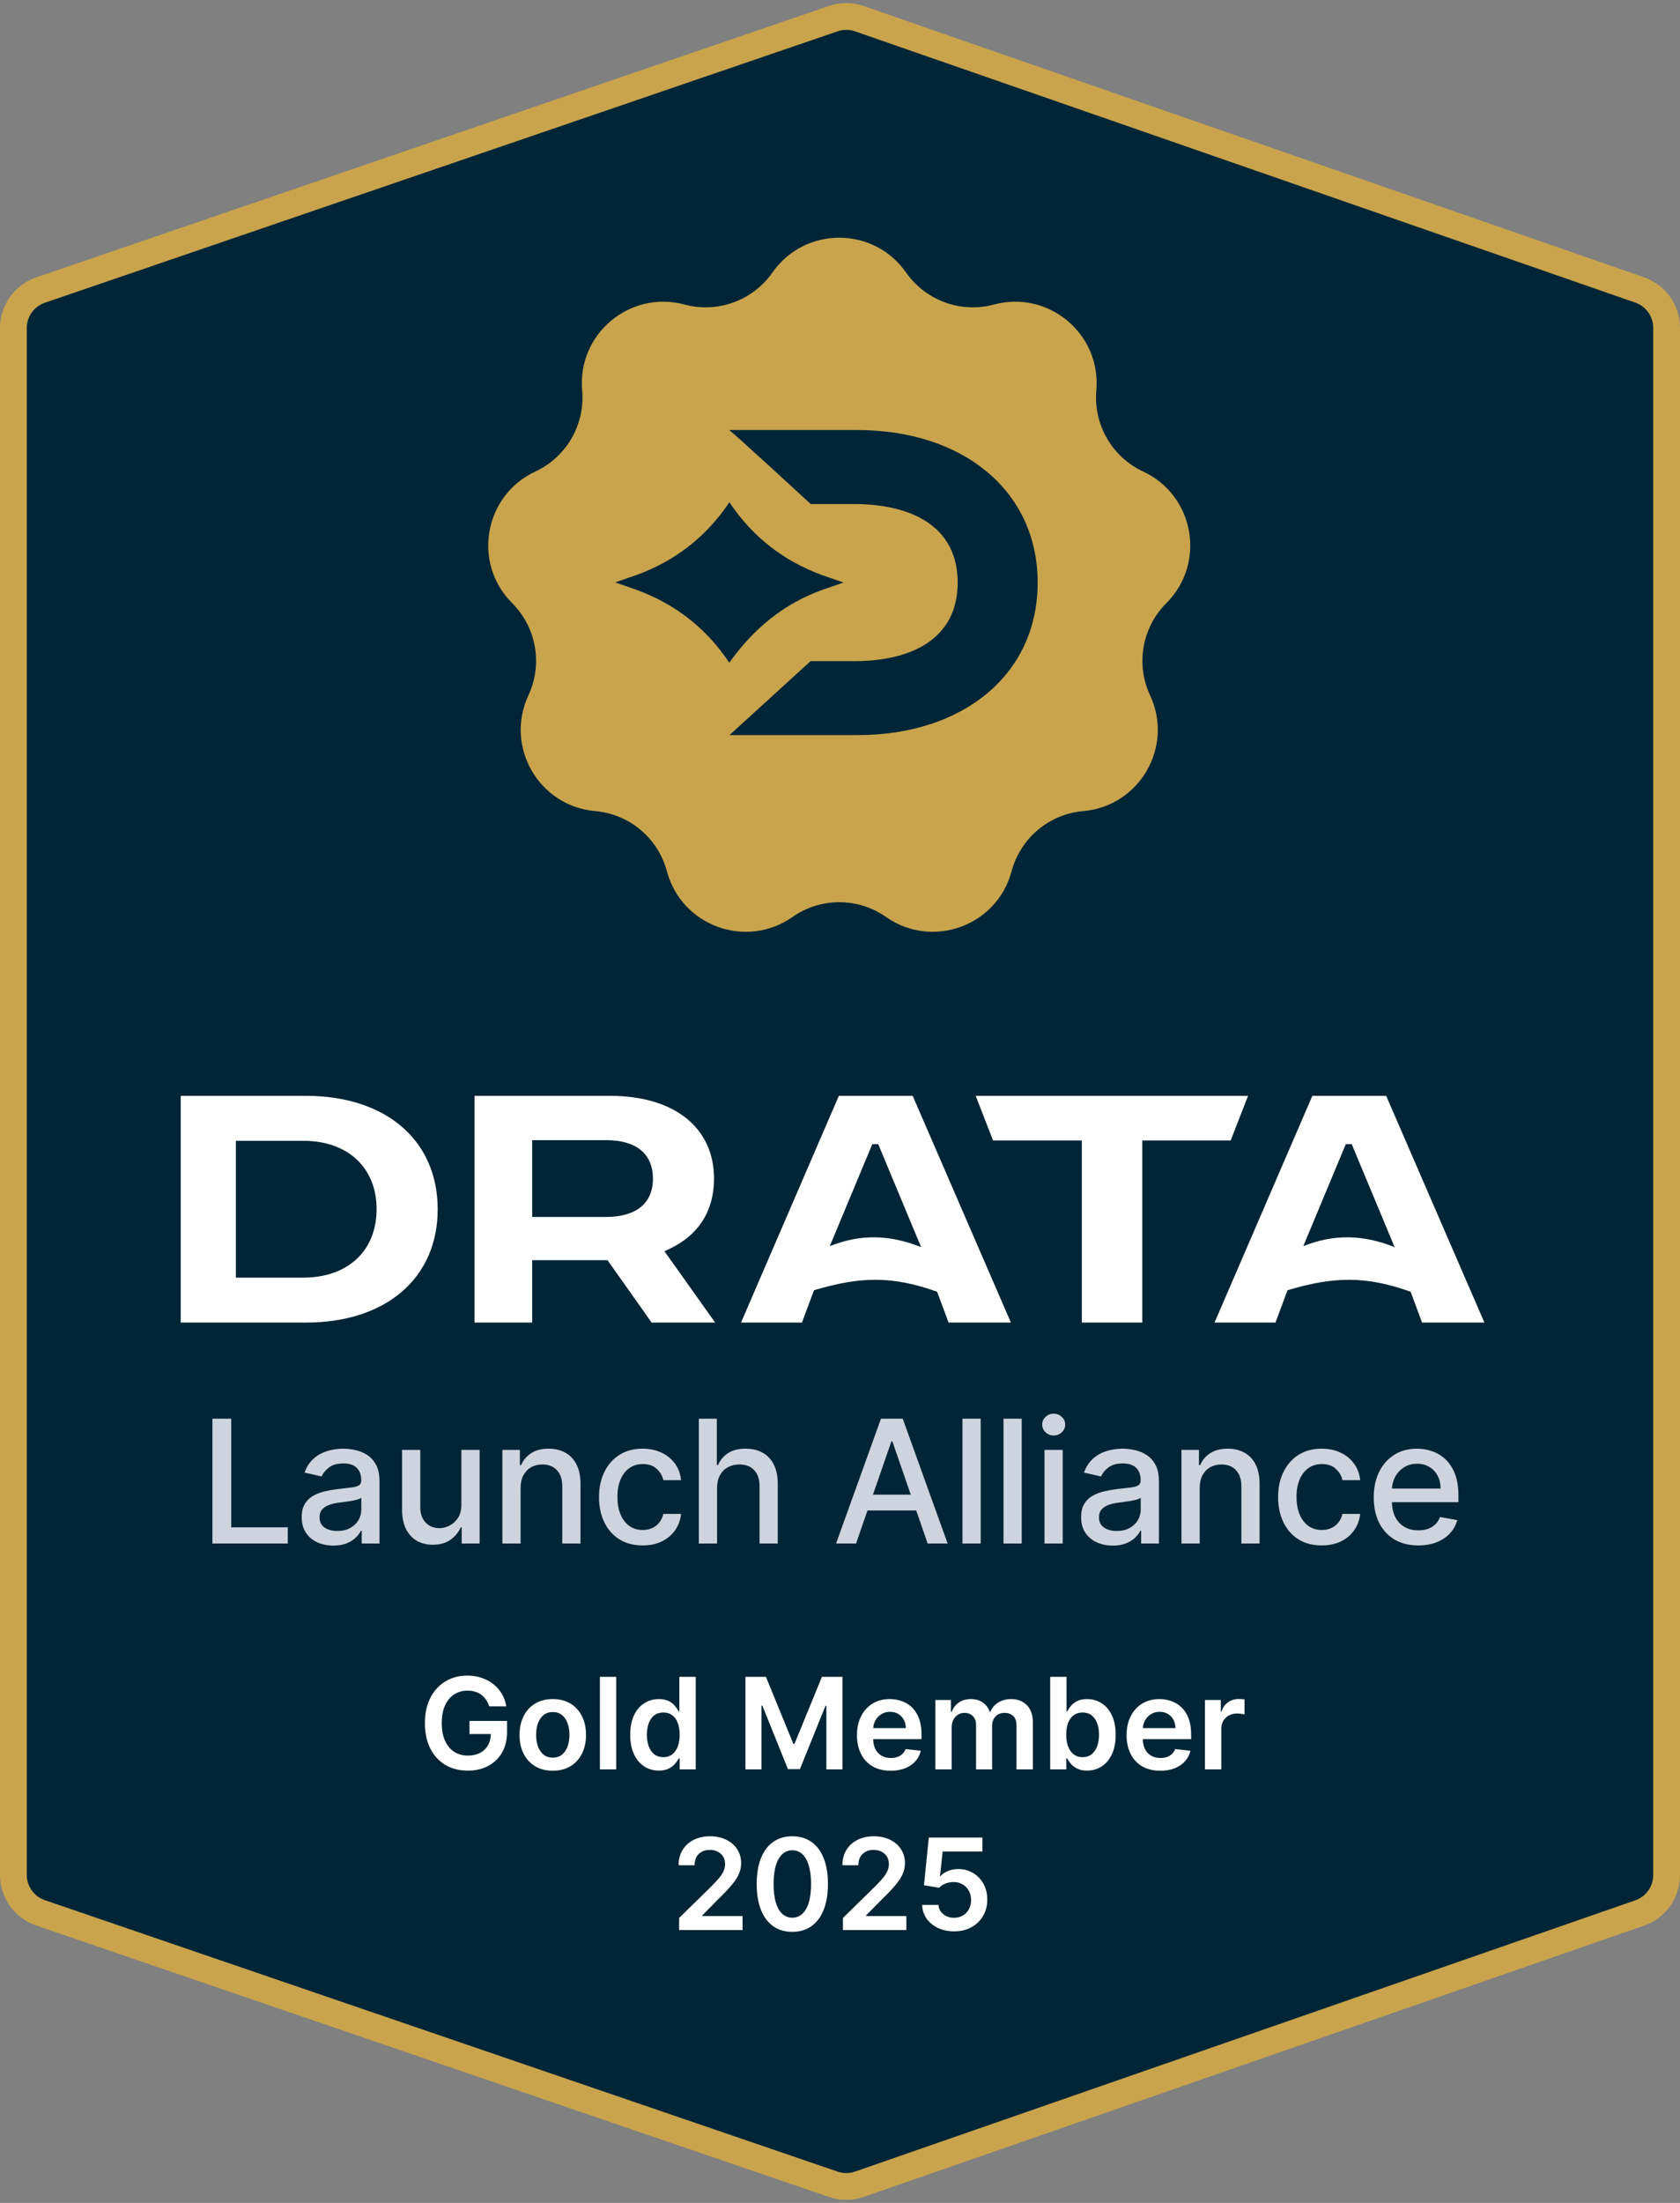
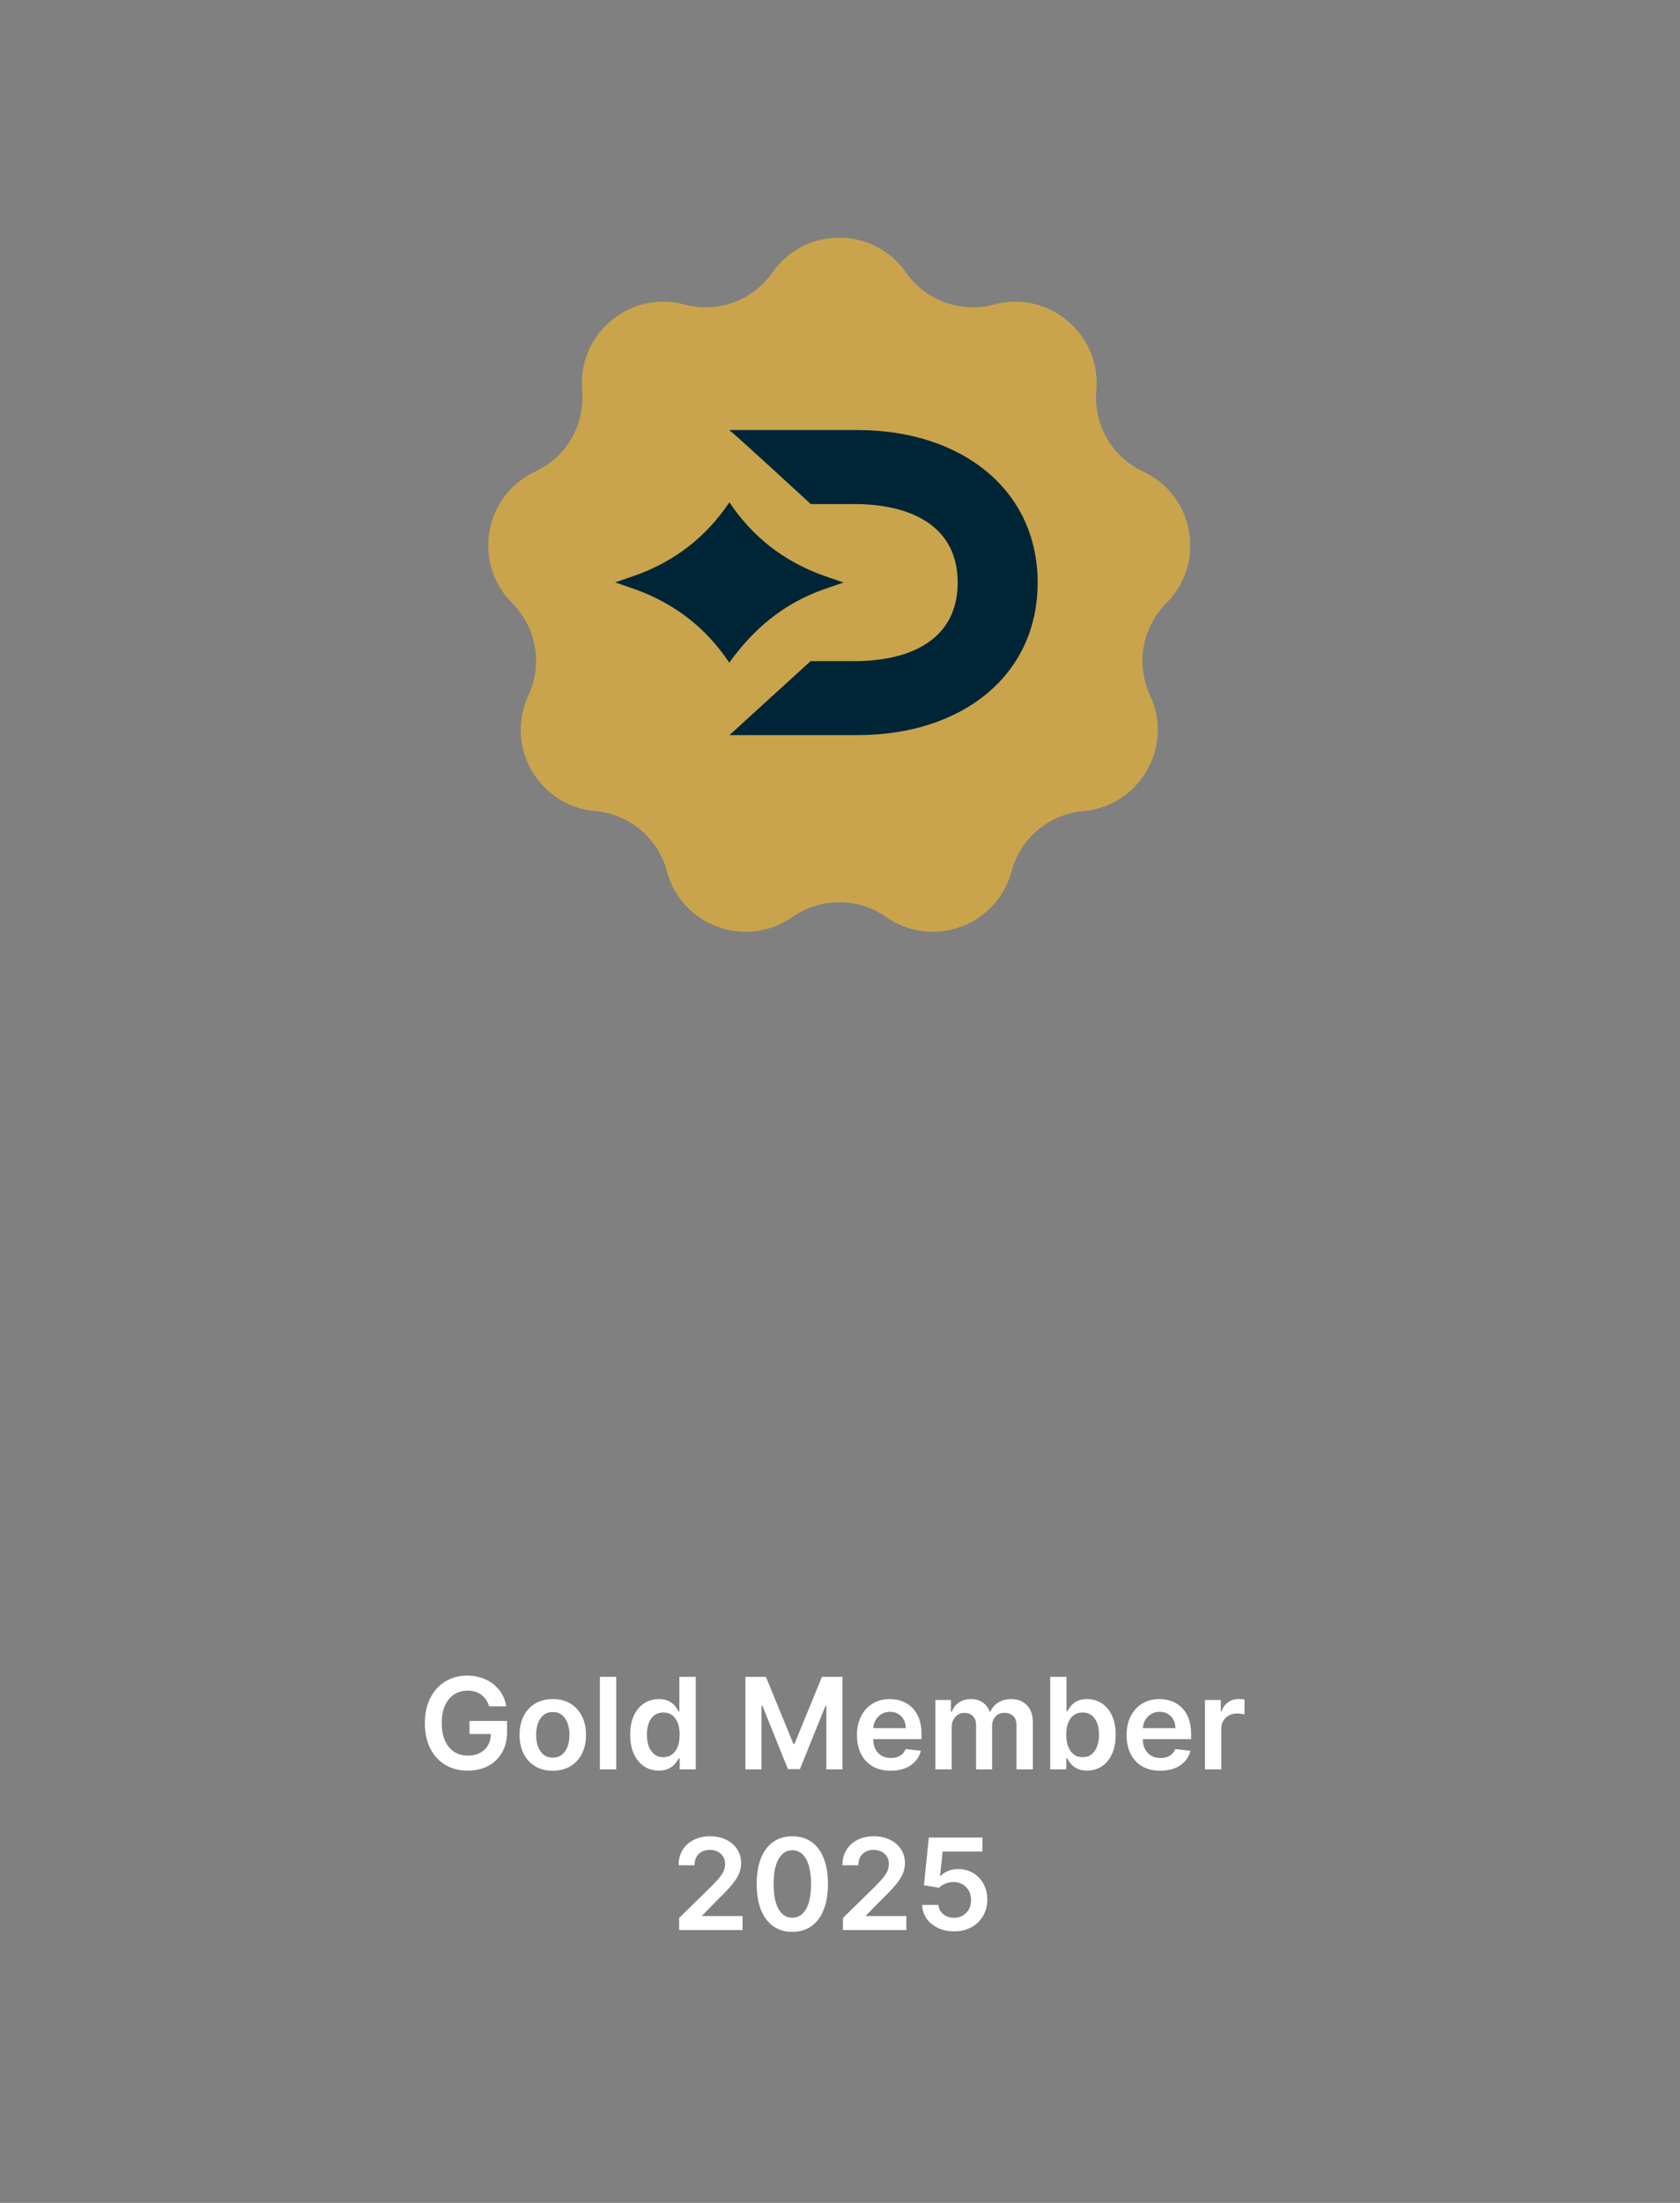
<svg xmlns="http://www.w3.org/2000/svg" width="502" height="658" viewBox="0 0 502 658" fill="none">
  <rect x="0" y="0" width="502" height="658" fill="#808080" stroke="none" />
-   <path d="M498 97.939V560.061C498 565.17 494.765 569.719 489.939 571.396L256.815 652.41C254.282 653.291 251.528 653.297 248.99 652.429L12.114 571.357C7.261 569.696 4 565.134 4 560.004V97.996C4 92.867 7.261 88.304 12.114 86.643L248.99 5.571C251.528 4.703 254.282 4.709 256.815 5.59L489.939 86.604C494.765 88.282 498 92.83 498 97.939Z" fill="#002536" stroke="#C9A44C" stroke-width="8" />
  <path d="M230.813 81.397C240.512 67.534 261.039 67.534 270.737 81.397C276.613 89.795 287.116 93.617 297.015 90.961C313.354 86.575 329.079 99.77 327.598 116.623C326.701 126.832 332.29 136.512 341.58 140.84C356.916 147.983 360.481 168.199 348.513 180.157C341.262 187.402 339.322 198.409 343.657 207.695C350.813 223.024 340.548 240.803 323.695 242.27C313.485 243.159 304.922 250.343 302.273 260.245C297.902 276.588 278.612 283.609 264.757 273.9C256.364 268.018 245.186 268.018 236.793 273.9C222.939 283.609 203.649 276.588 199.277 260.245C196.628 250.343 188.066 243.159 177.856 242.27C161.002 240.803 150.737 223.024 157.894 207.695C162.229 198.409 160.288 187.402 153.038 180.157C141.07 168.199 144.635 147.983 159.97 140.84C169.261 136.512 174.85 126.832 173.952 116.623C172.471 99.77 188.197 86.575 204.536 90.961C214.434 93.617 224.938 89.795 230.813 81.397Z" fill="#C9A44C" />
  <g clip-path="url(#clip0_322_168)">
    <path fill-rule="evenodd" clip-rule="evenodd" d="M256.206 219.569H218.012L217.995 219.552L242.2 197.483H255.121C272.538 197.5 286.148 190.73 286.166 174.036C286.183 157.342 272.573 150.554 255.155 150.554H242.252C242.252 150.554 218.253 128.417 218.047 128.623V128.451H256.241C287.509 128.468 310.061 146.385 310.061 174.07C310.043 201.738 287.475 219.604 256.206 219.569ZM245.753 171.814C234.194 167.594 224.873 160.392 217.948 150.021C211.022 160.375 201.685 167.576 190.125 171.78L183.819 173.951L190.107 176.139C201.667 180.359 210.988 187.561 217.913 197.932C225.373 187.578 234.176 180.377 245.736 176.173L252.042 174.002L245.753 171.814Z" fill="#002536" />
  </g>
  <g clip-path="url(#clip1_322_168)">
-     <path d="M91.459 327.327H54V395.042H91.459C115.351 395.042 130.784 381.752 130.784 361.191C130.784 340.629 115.348 327.327 91.459 327.327ZM90.634 381.622H70.475V340.753H90.634C103.94 340.753 112.53 348.776 112.53 361.184C112.53 373.592 103.94 381.615 90.634 381.615V381.622Z" fill="white" />
-     <path d="M199.848 373.125C208.691 369.009 213.362 361.729 213.362 352.067C213.362 336.809 201.475 327.327 182.338 327.327H141.808V395.042H159.017V376.409H181.533L194.713 395.042H213.69L198.537 373.732L199.842 373.128H199.851L199.848 373.125ZM181.091 363.495H159.02V340.554H181.091C190.122 340.554 195.105 344.641 195.105 352.07C195.105 359.5 189.999 363.492 181.091 363.492V363.495Z" fill="white" />
    <path d="M372.935 327.327H291.545L296.736 340.655H323.261V395.042H341.32V340.655H367.738L372.929 327.327H372.932H372.935Z" fill="white" />
    <path d="M250.651 327.327L221.425 395.042H239.633L243.24 385.379C256.971 381.302 266.512 381.008 280.02 385.833L283.441 395.042H302.065L272.719 327.327H250.644H250.654H250.651ZM247.95 372.214L260.643 341.768H262.428L275.238 372.508C265.934 368.8 257.26 368.509 247.95 372.214Z" fill="white" />
    <path d="M392.14 327.327L362.914 395.042H381.123L384.729 385.379C398.461 381.302 408.002 381.008 421.509 385.833L424.931 395.042H443.555L414.205 327.327H392.131H392.14ZM389.436 372.214L402.129 341.768H403.915L416.724 372.508C407.42 368.8 398.747 368.509 389.436 372.214Z" fill="white" />
  </g>
-   <path d="M63.472 461.042V423.754H69.098V456.199H85.994V461.042H63.472ZM99.6 461.661C97.828 461.661 96.226 461.333 94.794 460.677C93.362 460.01 92.227 459.045 91.389 457.783C90.564 456.52 90.151 454.973 90.151 453.14C90.151 451.562 90.455 450.263 91.061 449.244C91.668 448.224 92.488 447.417 93.519 446.822C94.551 446.227 95.704 445.778 96.979 445.475C98.253 445.171 99.552 444.941 100.875 444.783C102.55 444.589 103.909 444.431 104.953 444.31C105.997 444.176 106.756 443.964 107.229 443.672C107.702 443.381 107.939 442.908 107.939 442.252V442.125C107.939 440.535 107.49 439.303 106.592 438.429C105.706 437.555 104.383 437.118 102.623 437.118C100.79 437.118 99.346 437.525 98.29 438.338C97.246 439.139 96.523 440.031 96.123 441.014L91.007 439.849C91.614 438.15 92.5 436.778 93.665 435.734C94.842 434.678 96.196 433.914 97.725 433.44C99.254 432.955 100.863 432.712 102.55 432.712C103.667 432.712 104.85 432.845 106.1 433.112C107.363 433.367 108.54 433.841 109.632 434.533C110.737 435.224 111.641 436.214 112.345 437.5C113.049 438.775 113.401 440.432 113.401 442.471V461.042H108.085V457.218H107.866C107.514 457.922 106.986 458.614 106.282 459.294C105.578 459.973 104.674 460.538 103.569 460.987C102.465 461.436 101.142 461.661 99.6 461.661ZM100.784 457.291C102.289 457.291 103.576 456.994 104.644 456.399C105.724 455.804 106.543 455.027 107.102 454.068C107.672 453.097 107.957 452.06 107.957 450.955V447.35C107.763 447.544 107.387 447.726 106.828 447.896C106.282 448.054 105.657 448.194 104.953 448.315C104.249 448.424 103.563 448.527 102.896 448.625C102.228 448.71 101.67 448.782 101.221 448.843C100.165 448.977 99.2 449.201 98.326 449.517C97.464 449.832 96.772 450.287 96.25 450.882C95.741 451.465 95.486 452.242 95.486 453.213C95.486 454.56 95.983 455.58 96.979 456.271C97.974 456.951 99.242 457.291 100.784 457.291ZM137.854 449.444V433.076H143.316V461.042H137.964V456.199H137.672C137.029 457.691 135.997 458.936 134.577 459.931C133.169 460.914 131.415 461.406 129.315 461.406C127.519 461.406 125.929 461.011 124.545 460.222C123.174 459.421 122.093 458.238 121.304 456.672C120.528 455.106 120.139 453.17 120.139 450.864V433.076H125.583V450.209C125.583 452.114 126.111 453.631 127.167 454.76C128.223 455.889 129.595 456.453 131.282 456.453C132.301 456.453 133.315 456.199 134.322 455.689C135.342 455.179 136.185 454.408 136.853 453.376C137.533 452.345 137.866 451.034 137.854 449.444ZM155.562 444.437V461.042H150.118V433.076H155.343V437.628H155.689C156.333 436.147 157.34 434.957 158.712 434.059C160.095 433.161 161.837 432.712 163.937 432.712C165.843 432.712 167.512 433.112 168.944 433.914C170.376 434.703 171.487 435.88 172.276 437.446C173.065 439.011 173.459 440.947 173.459 443.254V461.042H168.015V443.909C168.015 441.882 167.487 440.298 166.431 439.157C165.375 438.004 163.925 437.427 162.08 437.427C160.818 437.427 159.695 437.701 158.712 438.247C157.741 438.793 156.97 439.594 156.399 440.65C155.841 441.694 155.562 442.956 155.562 444.437ZM192.027 461.606C189.32 461.606 186.99 460.993 185.036 459.767C183.094 458.529 181.601 456.824 180.557 454.651C179.513 452.478 178.991 449.99 178.991 447.186C178.991 444.346 179.525 441.84 180.593 439.667C181.661 437.482 183.166 435.777 185.108 434.551C187.05 433.325 189.338 432.712 191.972 432.712C194.096 432.712 195.99 433.106 197.653 433.895C199.316 434.672 200.657 435.765 201.677 437.173C202.708 438.581 203.321 440.225 203.515 442.107H198.217C197.926 440.796 197.258 439.667 196.215 438.72C195.183 437.773 193.799 437.3 192.063 437.3C190.546 437.3 189.217 437.701 188.076 438.502C186.947 439.291 186.067 440.419 185.436 441.888C184.805 443.345 184.489 445.068 184.489 447.059C184.489 449.098 184.799 450.858 185.418 452.339C186.037 453.82 186.911 454.967 188.04 455.78C189.181 456.593 190.522 457 192.063 457C193.095 457 194.03 456.811 194.867 456.435C195.717 456.047 196.427 455.495 196.997 454.778C197.58 454.062 197.987 453.2 198.217 452.193H203.515C203.321 454.002 202.733 455.616 201.749 457.036C200.766 458.456 199.449 459.573 197.799 460.386C196.16 461.199 194.236 461.606 192.027 461.606ZM214.268 444.437V461.042H208.824V423.754H214.195V437.628H214.541C215.197 436.123 216.198 434.927 217.545 434.041C218.893 433.155 220.653 432.712 222.825 432.712C224.743 432.712 226.418 433.106 227.85 433.895C229.295 434.684 230.411 435.862 231.2 437.427C232.001 438.981 232.402 440.923 232.402 443.254V461.042H226.958V443.909C226.958 441.858 226.43 440.268 225.374 439.139C224.318 437.998 222.849 437.427 220.968 437.427C219.682 437.427 218.528 437.701 217.509 438.247C216.501 438.793 215.706 439.594 215.124 440.65C214.553 441.694 214.268 442.956 214.268 444.437ZM255.796 461.042H249.824L263.243 423.754H269.743L283.161 461.042H277.189L266.647 430.527H266.356L255.796 461.042ZM256.798 446.44H276.169V451.173H256.798V446.44ZM293.04 423.754V461.042H287.596V423.754H293.04ZM305.294 423.754V461.042H299.851V423.754H305.294ZM312.105 461.042V433.076H317.549V461.042H312.105ZM314.855 428.761C313.908 428.761 313.095 428.445 312.415 427.814C311.747 427.171 311.413 426.406 311.413 425.52C311.413 424.622 311.747 423.857 312.415 423.226C313.095 422.583 313.908 422.261 314.855 422.261C315.801 422.261 316.608 422.583 317.276 423.226C317.956 423.857 318.296 424.622 318.296 425.52C318.296 426.406 317.956 427.171 317.276 427.814C316.608 428.445 315.801 428.761 314.855 428.761ZM332.498 461.661C330.726 461.661 329.124 461.333 327.692 460.677C326.26 460.01 325.125 459.045 324.287 457.783C323.462 456.52 323.049 454.973 323.049 453.14C323.049 451.562 323.353 450.263 323.959 449.244C324.566 448.224 325.386 447.417 326.417 446.822C327.449 446.227 328.602 445.778 329.877 445.475C331.151 445.171 332.45 444.941 333.773 444.783C335.448 444.589 336.807 444.431 337.851 444.31C338.895 444.176 339.654 443.964 340.127 443.672C340.6 443.381 340.837 442.908 340.837 442.252V442.125C340.837 440.535 340.388 439.303 339.49 438.429C338.604 437.555 337.281 437.118 335.521 437.118C333.688 437.118 332.244 437.525 331.188 438.338C330.144 439.139 329.421 440.031 329.021 441.014L323.905 439.849C324.512 438.15 325.398 436.778 326.563 435.734C327.74 434.678 329.094 433.914 330.623 433.44C332.152 432.955 333.761 432.712 335.448 432.712C336.565 432.712 337.748 432.845 338.998 433.112C340.261 433.367 341.438 433.841 342.53 434.533C343.635 435.224 344.539 436.214 345.243 437.5C345.947 438.775 346.299 440.432 346.299 442.471V461.042H340.983V457.218H340.764C340.412 457.922 339.884 458.614 339.18 459.294C338.476 459.973 337.572 460.538 336.467 460.987C335.363 461.436 334.04 461.661 332.498 461.661ZM333.682 457.291C335.187 457.291 336.474 456.994 337.542 456.399C338.622 455.804 339.441 455.027 340 454.068C340.57 453.097 340.855 452.06 340.855 450.955V447.35C340.661 447.544 340.285 447.726 339.726 447.896C339.18 448.054 338.555 448.194 337.851 448.315C337.147 448.424 336.461 448.527 335.794 448.625C335.126 448.71 334.568 448.782 334.119 448.843C333.063 448.977 332.098 449.201 331.224 449.517C330.362 449.832 329.67 450.287 329.148 450.882C328.639 451.465 328.384 452.242 328.384 453.213C328.384 454.56 328.881 455.58 329.877 456.271C330.872 456.951 332.14 457.291 333.682 457.291ZM358.481 444.437V461.042H353.037V433.076H358.262V437.628H358.608C359.252 436.147 360.259 434.957 361.631 434.059C363.014 433.161 364.756 432.712 366.856 432.712C368.762 432.712 370.431 433.112 371.863 433.914C373.295 434.703 374.406 435.88 375.195 437.446C375.984 439.011 376.378 440.947 376.378 443.254V461.042H370.934V443.909C370.934 441.882 370.406 440.298 369.35 439.157C368.294 438.004 366.844 437.427 364.999 437.427C363.737 437.427 362.614 437.701 361.631 438.247C360.66 438.793 359.889 439.594 359.318 440.65C358.76 441.694 358.481 442.956 358.481 444.437ZM394.946 461.606C392.239 461.606 389.909 460.993 387.955 459.767C386.013 458.529 384.52 456.824 383.476 454.651C382.432 452.478 381.91 449.99 381.91 447.186C381.91 444.346 382.444 441.84 383.512 439.667C384.58 437.482 386.085 435.777 388.027 434.551C389.97 433.325 392.258 432.712 394.891 432.712C397.016 432.712 398.909 433.106 400.572 433.895C402.235 434.672 403.576 435.765 404.596 437.173C405.627 438.581 406.24 440.225 406.434 442.107H401.136C400.845 440.796 400.177 439.667 399.134 438.72C398.102 437.773 396.718 437.3 394.982 437.3C393.465 437.3 392.136 437.701 390.995 438.502C389.866 439.291 388.986 440.419 388.355 441.888C387.724 443.345 387.408 445.068 387.408 447.059C387.408 449.098 387.718 450.858 388.337 452.339C388.956 453.82 389.83 454.967 390.959 455.78C392.1 456.593 393.441 457 394.982 457C396.014 457 396.949 456.811 397.786 456.435C398.636 456.047 399.346 455.495 399.916 454.778C400.499 454.062 400.906 453.2 401.136 452.193H406.434C406.24 454.002 405.652 455.616 404.668 457.036C403.685 458.456 402.368 459.573 400.718 460.386C399.079 461.199 397.155 461.606 394.946 461.606ZM423.796 461.606C421.041 461.606 418.668 461.017 416.677 459.84C414.699 458.65 413.17 456.981 412.089 454.833C411.021 452.673 410.487 450.142 410.487 447.241C410.487 444.376 411.021 441.852 412.089 439.667C413.17 437.482 414.675 435.777 416.605 434.551C418.547 433.325 420.816 432.712 423.414 432.712C424.992 432.712 426.521 432.973 428.002 433.495C429.483 434.017 430.812 434.836 431.989 435.953C433.167 437.069 434.095 438.52 434.775 440.304C435.455 442.076 435.794 444.231 435.794 446.767V448.697H413.564V444.619H430.46C430.46 443.187 430.169 441.918 429.586 440.814C429.003 439.697 428.184 438.817 427.128 438.174C426.084 437.531 424.858 437.209 423.45 437.209C421.921 437.209 420.586 437.585 419.445 438.338C418.316 439.078 417.442 440.049 416.823 441.251C416.216 442.44 415.913 443.733 415.913 445.129V448.315C415.913 450.184 416.24 451.774 416.896 453.085C417.563 454.396 418.492 455.397 419.681 456.089C420.871 456.769 422.261 457.109 423.851 457.109C424.882 457.109 425.823 456.963 426.673 456.672C427.522 456.368 428.257 455.919 428.876 455.325C429.495 454.73 429.968 453.996 430.296 453.122L435.448 454.05C435.036 455.567 434.295 456.896 433.227 458.037C432.171 459.166 430.842 460.046 429.24 460.677C427.65 461.296 425.835 461.606 423.796 461.606Z" fill="#CED4DE" />
  <path d="M146.181 509.69C145.956 508.962 145.646 508.309 145.25 507.734C144.863 507.149 144.396 506.65 143.847 506.236C143.307 505.822 142.686 505.512 141.985 505.305C141.283 505.089 140.518 504.981 139.691 504.981C138.206 504.981 136.884 505.354 135.723 506.101C134.563 506.848 133.65 507.945 132.984 509.394C132.327 510.833 131.999 512.587 131.999 514.656C131.999 516.743 132.327 518.511 132.984 519.96C133.641 521.408 134.554 522.51 135.723 523.266C136.893 524.012 138.251 524.386 139.799 524.386C141.202 524.386 142.416 524.116 143.442 523.576C144.477 523.036 145.273 522.272 145.83 521.282C146.388 520.283 146.667 519.114 146.667 517.773L147.801 517.949H140.298V514.036H151.512V517.355C151.512 519.721 151.008 521.768 150 523.495C148.993 525.222 147.607 526.554 145.844 527.489C144.081 528.416 142.057 528.879 139.772 528.879C137.226 528.879 134.99 528.308 133.065 527.166C131.149 526.014 129.651 524.381 128.571 522.267C127.501 520.144 126.965 517.625 126.965 514.71C126.965 512.479 127.28 510.487 127.91 508.732C128.549 506.978 129.439 505.489 130.582 504.266C131.724 503.033 133.065 502.098 134.603 501.459C136.142 500.811 137.815 500.487 139.623 500.487C141.152 500.487 142.578 500.712 143.901 501.162C145.223 501.603 146.397 502.233 147.423 503.051C148.457 503.87 149.308 504.841 149.973 505.966C150.639 507.09 151.075 508.332 151.282 509.69H146.181ZM165.178 528.906C163.154 528.906 161.4 528.461 159.915 527.57C158.431 526.68 157.279 525.434 156.461 523.832C155.651 522.231 155.246 520.36 155.246 518.219C155.246 516.078 155.651 514.202 156.461 512.592C157.279 510.981 158.431 509.731 159.915 508.84C161.4 507.95 163.154 507.504 165.178 507.504C167.202 507.504 168.956 507.95 170.441 508.84C171.925 509.731 173.072 510.981 173.882 512.592C174.7 514.202 175.11 516.078 175.11 518.219C175.11 520.36 174.7 522.231 173.882 523.832C173.072 525.434 171.925 526.68 170.441 527.57C168.956 528.461 167.202 528.906 165.178 528.906ZM165.205 524.993C166.302 524.993 167.22 524.692 167.958 524.089C168.695 523.477 169.244 522.658 169.604 521.633C169.973 520.607 170.157 519.465 170.157 518.205C170.157 516.937 169.973 515.79 169.604 514.764C169.244 513.73 168.695 512.907 167.958 512.295C167.22 511.683 166.302 511.377 165.205 511.377C164.08 511.377 163.145 511.683 162.398 512.295C161.66 512.907 161.107 513.73 160.738 514.764C160.378 515.79 160.199 516.937 160.199 518.205C160.199 519.465 160.378 520.607 160.738 521.633C161.107 522.658 161.66 523.477 162.398 524.089C163.145 524.692 164.08 524.993 165.205 524.993ZM184.141 500.865V528.501H179.256V500.865H184.141ZM196.856 528.866C195.228 528.866 193.77 528.447 192.484 527.611C191.197 526.774 190.181 525.56 189.434 523.967C188.687 522.375 188.314 520.441 188.314 518.165C188.314 515.862 188.692 513.919 189.447 512.335C190.212 510.743 191.242 509.542 192.538 508.732C193.833 507.914 195.277 507.504 196.869 507.504C198.084 507.504 199.082 507.711 199.865 508.125C200.648 508.53 201.269 509.02 201.727 509.596C202.186 510.163 202.541 510.698 202.793 511.202H202.996V500.865H207.894V528.501H203.09V525.236H202.793C202.541 525.74 202.177 526.275 201.7 526.842C201.224 527.399 200.594 527.876 199.811 528.272C199.028 528.668 198.043 528.866 196.856 528.866ZM198.219 524.858C199.253 524.858 200.135 524.579 200.864 524.021C201.592 523.455 202.146 522.667 202.523 521.66C202.901 520.652 203.09 519.478 203.09 518.138C203.09 516.797 202.901 515.632 202.523 514.643C202.155 513.653 201.606 512.884 200.877 512.335C200.157 511.787 199.271 511.512 198.219 511.512C197.13 511.512 196.222 511.795 195.493 512.362C194.764 512.929 194.215 513.712 193.847 514.71C193.478 515.709 193.293 516.851 193.293 518.138C193.293 519.433 193.478 520.589 193.847 521.606C194.224 522.613 194.778 523.41 195.506 523.994C196.244 524.57 197.148 524.858 198.219 524.858ZM222.741 500.865H228.868L237.072 520.891H237.396L245.601 500.865H251.727V528.501H246.923V509.515H246.667L239.029 528.42H235.44L227.802 509.474H227.545V528.501H222.741V500.865ZM266.139 528.906C264.061 528.906 262.266 528.474 260.755 527.611C259.252 526.738 258.096 525.506 257.287 523.913C256.477 522.312 256.072 520.427 256.072 518.259C256.072 516.127 256.477 514.256 257.287 512.646C258.105 511.026 259.248 509.767 260.714 508.867C262.181 507.959 263.904 507.504 265.883 507.504C267.16 507.504 268.366 507.711 269.499 508.125C270.642 508.53 271.649 509.16 272.522 510.014C273.404 510.869 274.096 511.957 274.6 513.28C275.104 514.593 275.356 516.159 275.356 517.976V519.474H258.366V516.181H270.673C270.664 515.246 270.462 514.413 270.066 513.685C269.67 512.947 269.117 512.367 268.406 511.944C267.704 511.521 266.886 511.31 265.95 511.31C264.952 511.31 264.074 511.553 263.319 512.038C262.563 512.515 261.974 513.145 261.551 513.928C261.137 514.701 260.926 515.551 260.917 516.478V519.352C260.917 520.558 261.137 521.592 261.578 522.456C262.019 523.311 262.635 523.967 263.427 524.426C264.218 524.876 265.145 525.101 266.207 525.101C266.917 525.101 267.56 525.002 268.136 524.804C268.712 524.597 269.211 524.296 269.634 523.9C270.057 523.504 270.376 523.014 270.592 522.429L275.153 522.942C274.865 524.147 274.317 525.2 273.507 526.099C272.706 526.99 271.681 527.683 270.43 528.178C269.18 528.663 267.749 528.906 266.139 528.906ZM279.488 528.501V507.774H284.157V511.296H284.4C284.832 510.109 285.547 509.182 286.546 508.516C287.544 507.842 288.736 507.504 290.122 507.504C291.525 507.504 292.708 507.846 293.671 508.53C294.642 509.205 295.326 510.127 295.722 511.296H295.938C296.397 510.145 297.17 509.227 298.259 508.543C299.356 507.851 300.656 507.504 302.159 507.504C304.066 507.504 305.622 508.107 306.828 509.313C308.033 510.518 308.636 512.277 308.636 514.589V528.501H303.738V515.345C303.738 514.058 303.396 513.118 302.712 512.524C302.028 511.921 301.192 511.62 300.202 511.62C299.024 511.62 298.102 511.989 297.436 512.727C296.779 513.455 296.451 514.404 296.451 515.574V528.501H291.66V515.142C291.66 514.072 291.336 513.217 290.689 512.578C290.05 511.939 289.213 511.62 288.179 511.62C287.477 511.62 286.838 511.8 286.262 512.16C285.687 512.511 285.228 513.01 284.886 513.658C284.544 514.296 284.373 515.043 284.373 515.898V528.501H279.488ZM313.808 528.501V500.865H318.693V511.202H318.895C319.147 510.698 319.502 510.163 319.961 509.596C320.42 509.02 321.041 508.53 321.823 508.125C322.606 507.711 323.605 507.504 324.819 507.504C326.42 507.504 327.864 507.914 329.151 508.732C330.446 509.542 331.472 510.743 332.228 512.335C332.992 513.919 333.375 515.862 333.375 518.165C333.375 520.441 333.001 522.375 332.254 523.967C331.508 525.56 330.491 526.774 329.205 527.611C327.918 528.447 326.461 528.866 324.833 528.866C323.645 528.866 322.66 528.668 321.877 528.272C321.095 527.876 320.465 527.399 319.988 526.842C319.52 526.275 319.156 525.74 318.895 525.236H318.612V528.501H313.808ZM318.598 518.138C318.598 519.478 318.787 520.652 319.165 521.66C319.552 522.667 320.105 523.455 320.825 524.021C321.554 524.579 322.435 524.858 323.47 524.858C324.549 524.858 325.453 524.57 326.182 523.994C326.911 523.41 327.46 522.613 327.828 521.606C328.206 520.589 328.395 519.433 328.395 518.138C328.395 516.851 328.211 515.709 327.842 514.71C327.473 513.712 326.924 512.929 326.196 512.362C325.467 511.795 324.558 511.512 323.47 511.512C322.426 511.512 321.54 511.787 320.811 512.335C320.083 512.884 319.529 513.653 319.152 514.643C318.783 515.632 318.598 516.797 318.598 518.138ZM346.704 528.906C344.625 528.906 342.831 528.474 341.319 527.611C339.817 526.738 338.661 525.506 337.851 523.913C337.042 522.312 336.637 520.427 336.637 518.259C336.637 516.127 337.042 514.256 337.851 512.646C338.67 511.026 339.812 509.767 341.279 508.867C342.745 507.959 344.468 507.504 346.447 507.504C347.725 507.504 348.93 507.711 350.064 508.125C351.206 508.53 352.214 509.16 353.086 510.014C353.968 510.869 354.661 511.957 355.164 513.28C355.668 514.593 355.92 516.159 355.92 517.976V519.474H338.931V516.181H351.238C351.229 515.246 351.026 514.413 350.63 513.685C350.235 512.947 349.681 512.367 348.971 511.944C348.269 511.521 347.45 511.31 346.515 511.31C345.516 511.31 344.639 511.553 343.883 512.038C343.128 512.515 342.538 513.145 342.115 513.928C341.702 514.701 341.49 515.551 341.481 516.478V519.352C341.481 520.558 341.702 521.592 342.142 522.456C342.583 523.311 343.2 523.967 343.991 524.426C344.783 524.876 345.709 525.101 346.771 525.101C347.482 525.101 348.125 525.002 348.701 524.804C349.276 524.597 349.776 524.296 350.199 523.9C350.621 523.504 350.941 523.014 351.157 522.429L355.718 522.942C355.43 524.147 354.881 525.2 354.071 526.099C353.271 526.99 352.245 527.683 350.995 528.178C349.744 528.663 348.314 528.906 346.704 528.906ZM360.053 528.501V507.774H364.789V511.229H365.005C365.383 510.032 366.031 509.11 366.948 508.462C367.875 507.806 368.932 507.477 370.12 507.477C370.389 507.477 370.691 507.491 371.024 507.518C371.366 507.536 371.649 507.567 371.874 507.612V512.106C371.667 512.034 371.339 511.971 370.889 511.917C370.448 511.854 370.021 511.822 369.607 511.822C368.716 511.822 367.915 512.016 367.205 512.403C366.503 512.781 365.95 513.307 365.545 513.982C365.14 514.656 364.938 515.434 364.938 516.316V528.501H360.053ZM202.933 576.501V572.885L212.528 563.479C213.445 562.553 214.21 561.73 214.822 561.01C215.434 560.29 215.892 559.593 216.198 558.918C216.504 558.244 216.657 557.524 216.657 556.759C216.657 555.887 216.459 555.14 216.063 554.519C215.668 553.889 215.123 553.404 214.431 553.062C213.738 552.72 212.951 552.549 212.069 552.549C211.16 552.549 210.364 552.738 209.681 553.116C208.997 553.485 208.466 554.011 208.088 554.695C207.719 555.378 207.535 556.193 207.535 557.137H202.771C202.771 555.383 203.172 553.858 203.972 552.563C204.773 551.267 205.875 550.264 207.279 549.553C208.691 548.843 210.31 548.487 212.137 548.487C213.99 548.487 215.618 548.834 217.021 549.526C218.425 550.219 219.513 551.168 220.287 552.374C221.07 553.579 221.461 554.956 221.461 556.503C221.461 557.537 221.263 558.554 220.867 559.553C220.472 560.551 219.774 561.658 218.776 562.872C217.786 564.087 216.396 565.558 214.606 567.285L209.842 572.129V572.318H221.879V576.501H202.933ZM236.75 577.028C234.528 577.028 232.621 576.465 231.029 575.341C229.445 574.207 228.226 572.575 227.372 570.443C226.526 568.301 226.103 565.724 226.103 562.71C226.112 559.697 226.539 557.133 227.385 555.019C228.24 552.895 229.459 551.276 231.042 550.161C232.634 549.045 234.537 548.487 236.75 548.487C238.963 548.487 240.866 549.045 242.458 550.161C244.051 551.276 245.27 552.895 246.115 555.019C246.97 557.142 247.397 559.706 247.397 562.71C247.397 565.733 246.97 568.315 246.115 570.456C245.27 572.588 244.051 574.216 242.458 575.341C240.875 576.465 238.972 577.028 236.75 577.028ZM236.75 572.804C238.477 572.804 239.84 571.954 240.839 570.254C241.846 568.544 242.35 566.03 242.35 562.71C242.35 560.515 242.121 558.671 241.662 557.178C241.203 555.684 240.556 554.56 239.719 553.804C238.882 553.039 237.893 552.657 236.75 552.657C235.032 552.657 233.673 553.512 232.675 555.221C231.676 556.921 231.172 559.418 231.163 562.71C231.155 564.914 231.375 566.768 231.825 568.27C232.284 569.772 232.931 570.906 233.768 571.67C234.605 572.426 235.599 572.804 236.75 572.804ZM251.881 576.501V572.885L261.475 563.479C262.393 562.553 263.157 561.73 263.769 561.01C264.381 560.29 264.84 559.593 265.146 558.918C265.451 558.244 265.604 557.524 265.604 556.759C265.604 555.887 265.406 555.14 265.011 554.519C264.615 553.889 264.071 553.404 263.378 553.062C262.685 552.72 261.898 552.549 261.016 552.549C260.108 552.549 259.312 552.738 258.628 553.116C257.944 553.485 257.413 554.011 257.035 554.695C256.667 555.378 256.482 556.193 256.482 557.137H251.719C251.719 555.383 252.119 553.858 252.92 552.563C253.72 551.267 254.822 550.264 256.226 549.553C257.638 548.843 259.258 548.487 261.084 548.487C262.937 548.487 264.565 548.834 265.969 549.526C267.372 550.219 268.461 551.168 269.234 552.374C270.017 553.579 270.408 554.956 270.408 556.503C270.408 557.537 270.21 558.554 269.815 559.553C269.419 560.551 268.722 561.658 267.723 562.872C266.733 564.087 265.343 565.558 263.553 567.285L258.79 572.129V572.318H270.827V576.501H251.881ZM285.09 576.879C283.291 576.879 281.681 576.542 280.259 575.867C278.838 575.184 277.709 574.248 276.872 573.06C276.044 571.873 275.604 570.514 275.55 568.985H280.408C280.498 570.119 280.988 571.045 281.879 571.765C282.769 572.476 283.84 572.831 285.09 572.831C286.071 572.831 286.943 572.606 287.708 572.156C288.473 571.706 289.075 571.081 289.516 570.281C289.957 569.48 290.173 568.567 290.164 567.541C290.173 566.498 289.953 565.571 289.503 564.761C289.053 563.952 288.437 563.318 287.654 562.859C286.871 562.391 285.972 562.157 284.955 562.157C284.128 562.148 283.313 562.301 282.513 562.616C281.712 562.931 281.078 563.345 280.61 563.857L276.089 563.115L277.533 548.865H293.565V553.048H281.676L280.88 560.376H281.042C281.555 559.773 282.279 559.274 283.214 558.878C284.15 558.473 285.176 558.271 286.291 558.271C287.964 558.271 289.458 558.666 290.771 559.458C292.085 560.241 293.119 561.32 293.875 562.697C294.631 564.073 295.008 565.648 295.008 567.42C295.008 569.246 294.586 570.874 293.74 572.305C292.903 573.726 291.738 574.846 290.245 575.665C288.761 576.474 287.042 576.879 285.09 576.879Z" fill="white" />
  <defs>
    <clipPath id="clip0_322_168">
      <rect width="131.845" height="91.118" fill="white" transform="translate(183.819 128.451)" />
    </clipPath>
    <clipPath id="clip1_322_168">
-       <rect width="389.551" height="67.715" fill="white" transform="translate(54 327.327)" />
-     </clipPath>
+       </clipPath>
  </defs>
</svg>